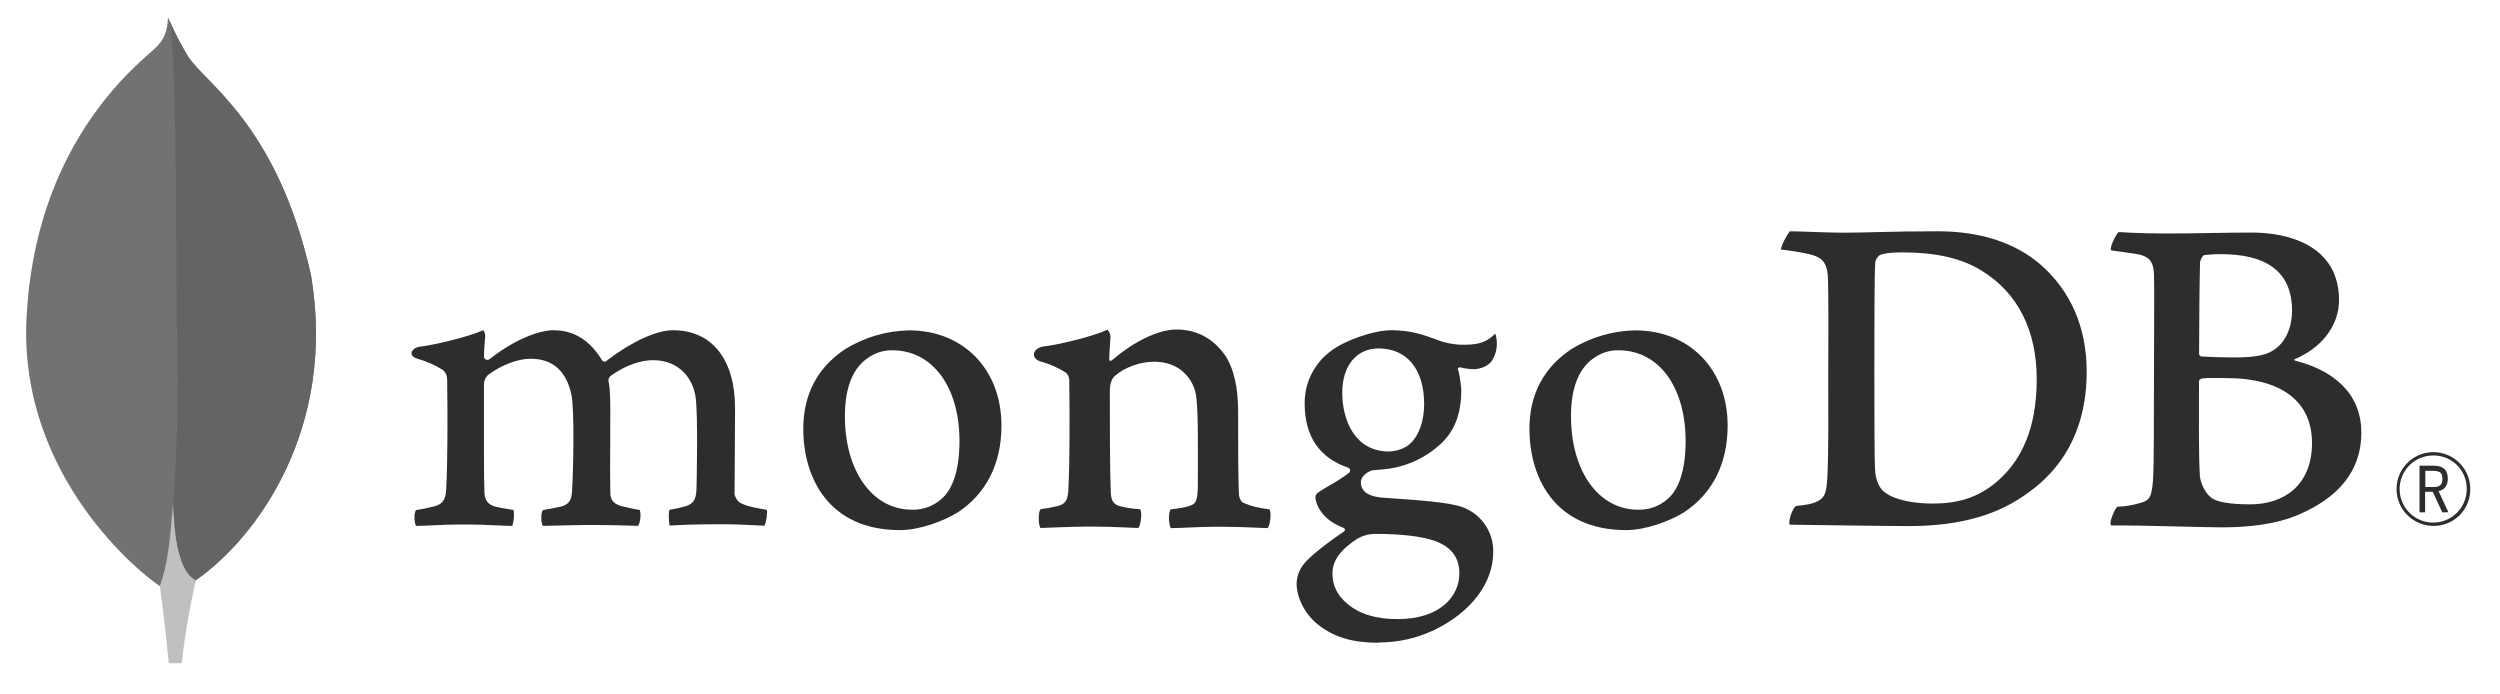
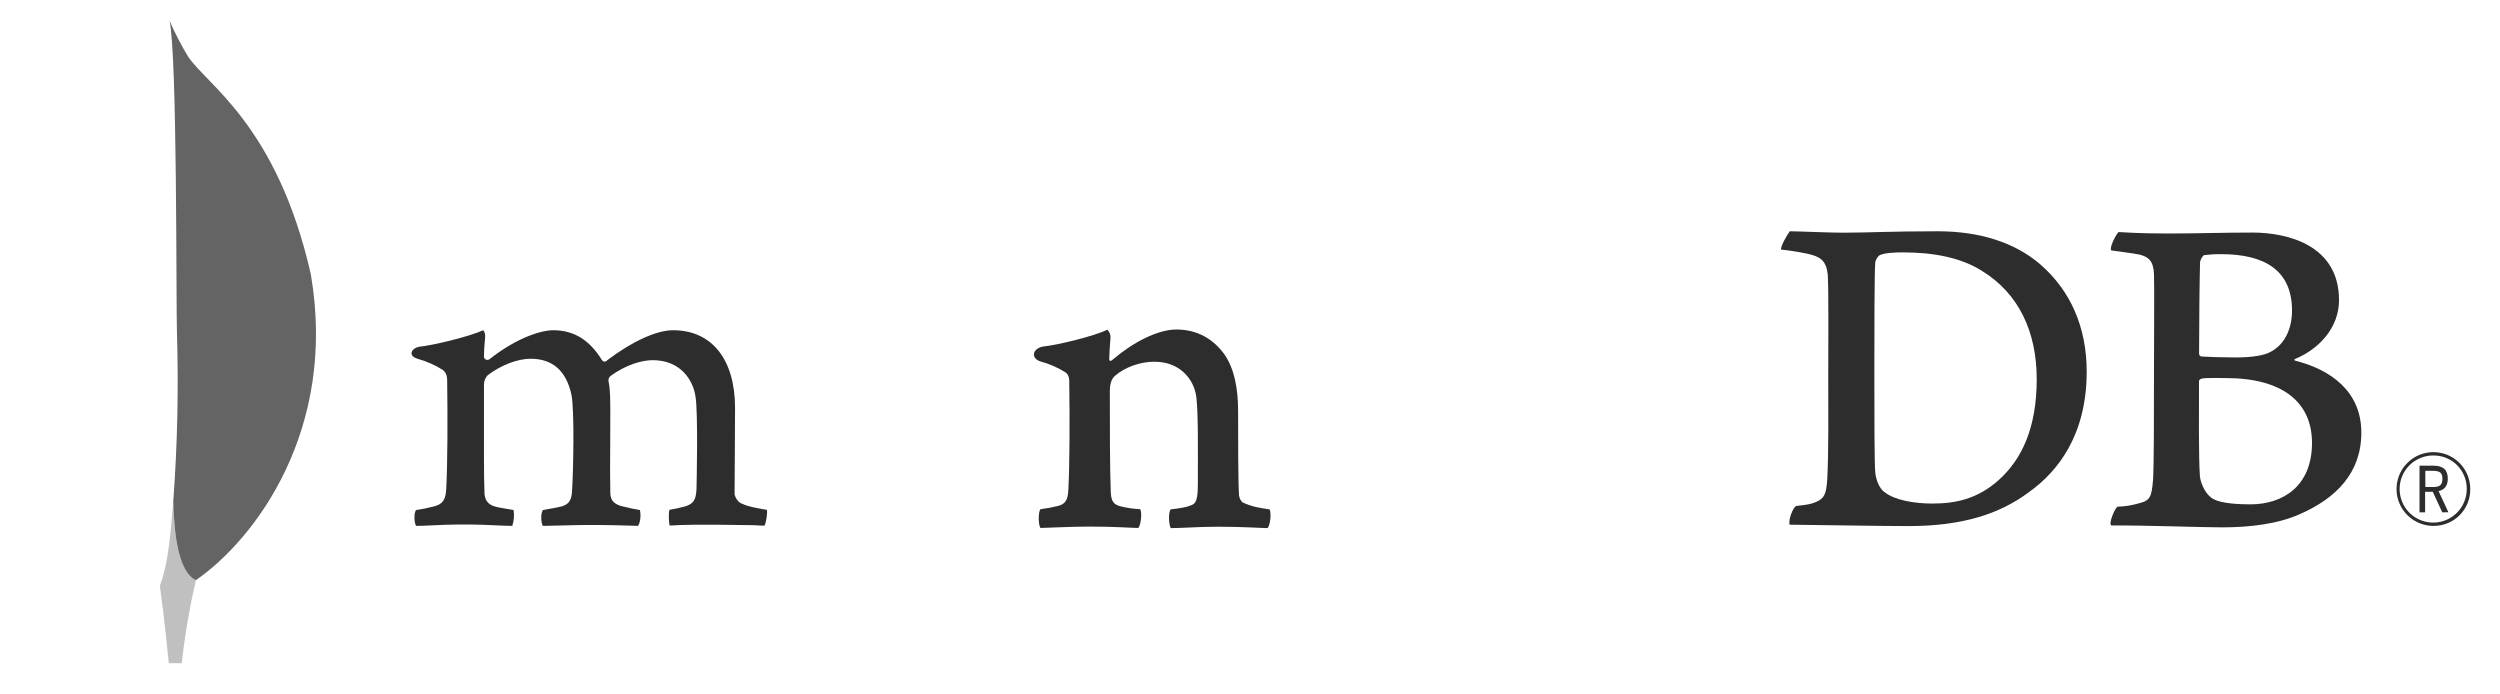
<svg xmlns="http://www.w3.org/2000/svg" width="90" height="25" viewBox="0 0 90 25" fill="none">
  <g clip-path="url(#clip0_211_1647)">
-     <path d="M11.19 9.879C9.965 4.476 7.413 3.037 6.762 2.021C6.493 1.573 6.255 1.107 6.05 0.627C6.015 1.107 5.952 1.409 5.544 1.773C4.725 2.504 1.246 5.339 0.953 11.478C0.681 17.202 5.161 20.732 5.753 21.097C6.208 21.321 6.762 21.101 7.033 20.896C9.193 19.413 12.143 15.461 11.192 9.879" fill="#727272" />
    <path d="M6.236 18.049C6.123 19.466 6.042 20.289 5.756 21.098C5.756 21.098 5.944 22.447 6.076 23.876H6.543C6.654 22.87 6.825 21.871 7.053 20.885C6.448 20.587 6.259 19.292 6.236 18.049Z" fill="#C0C0C0" />
    <path d="M7.052 20.886C6.441 20.603 6.264 19.281 6.237 18.049C6.388 16.017 6.432 13.978 6.369 11.941C6.337 10.872 6.384 2.042 6.105 0.749C6.296 1.187 6.515 1.612 6.762 2.02C7.413 3.038 9.967 4.476 11.191 9.879C12.144 15.452 9.209 19.394 7.052 20.886Z" fill="#646464" />
    <path d="M87.602 18.932C87.341 18.932 87.085 18.854 86.867 18.709C86.649 18.564 86.479 18.358 86.378 18.117C86.277 17.875 86.25 17.609 86.3 17.352C86.349 17.095 86.474 16.859 86.658 16.673C86.841 16.486 87.076 16.358 87.332 16.305C87.588 16.252 87.855 16.276 88.098 16.373C88.34 16.471 88.549 16.638 88.697 16.854C88.845 17.07 88.926 17.325 88.929 17.586C88.934 17.763 88.903 17.938 88.838 18.102C88.774 18.267 88.676 18.416 88.552 18.542C88.428 18.667 88.281 18.767 88.117 18.834C87.954 18.901 87.779 18.934 87.602 18.932V18.932ZM87.602 16.397C87.363 16.396 87.129 16.465 86.929 16.597C86.73 16.728 86.574 16.916 86.481 17.137C86.388 17.357 86.363 17.6 86.409 17.835C86.454 18.07 86.568 18.286 86.736 18.456C86.905 18.625 87.12 18.741 87.354 18.789C87.588 18.837 87.831 18.814 88.052 18.723C88.274 18.632 88.463 18.478 88.597 18.28C88.73 18.081 88.802 17.848 88.802 17.608C88.805 17.45 88.776 17.292 88.717 17.144C88.658 16.996 88.57 16.862 88.458 16.749C88.347 16.636 88.213 16.547 88.066 16.486C87.919 16.426 87.761 16.396 87.602 16.397V16.397ZM87.922 18.444L87.58 17.705H87.304V18.444H87.103V16.764H87.598C87.967 16.764 88.121 16.924 88.121 17.233C88.121 17.48 88.005 17.633 87.789 17.68L88.142 18.441L87.922 18.444ZM87.312 17.532H87.602C87.838 17.532 87.927 17.452 87.927 17.237C87.927 17.023 87.841 16.95 87.577 16.95H87.312V17.532Z" fill="#2D2D2D" />
    <path d="M67.853 17.722C68.212 18.009 68.929 18.128 69.562 18.128C70.382 18.128 71.186 17.976 71.971 17.266C72.771 16.539 73.322 15.426 73.322 13.649C73.322 11.942 72.672 10.557 71.339 9.745C70.588 9.273 69.613 9.086 68.502 9.086C68.182 9.086 67.853 9.103 67.665 9.188C67.589 9.248 67.534 9.333 67.511 9.428C67.477 9.732 67.477 12.047 67.477 13.416C67.477 14.819 67.477 16.776 67.511 17.016C67.529 17.219 67.631 17.576 67.853 17.725V17.722ZM64.442 8.326C64.732 8.326 65.836 8.377 66.35 8.377C67.309 8.377 67.973 8.326 69.767 8.326C71.271 8.326 72.536 8.732 73.441 9.509C74.535 10.456 75.121 11.773 75.121 13.379C75.121 15.661 74.081 16.979 73.035 17.722C71.995 18.5 70.643 18.939 68.716 18.939C67.69 18.939 65.93 18.905 64.46 18.889H64.43C64.361 18.753 64.555 18.226 64.675 18.213C65.075 18.168 65.181 18.152 65.365 18.076C65.675 17.949 65.748 17.79 65.782 17.233C65.834 16.185 65.817 14.934 65.817 13.514C65.817 12.501 65.834 10.523 65.8 9.897C65.748 9.374 65.527 9.239 65.08 9.137C64.763 9.07 64.442 9.019 64.12 8.985C64.087 8.884 64.349 8.425 64.434 8.326" fill="#2D2D2D" />
    <path d="M79.355 9.183C79.287 9.2 79.202 9.37 79.202 9.454C79.184 10.063 79.167 11.651 79.167 12.749C79.172 12.77 79.182 12.789 79.197 12.804C79.213 12.819 79.232 12.83 79.253 12.834C79.474 12.851 80.022 12.868 80.483 12.868C81.133 12.868 81.509 12.784 81.713 12.682C82.261 12.412 82.513 11.819 82.513 11.178C82.513 9.707 81.488 9.15 79.967 9.15C79.762 9.147 79.556 9.159 79.352 9.183H79.355ZM83.232 15.944C83.232 14.456 82.137 13.611 80.138 13.611C80.053 13.611 79.418 13.595 79.266 13.628C79.215 13.645 79.164 13.679 79.164 13.713C79.164 14.778 79.147 16.484 79.198 17.16C79.233 17.448 79.438 17.853 79.694 17.971C79.967 18.123 80.582 18.157 81.01 18.157C82.189 18.157 83.232 17.499 83.232 15.944V15.944ZM76.268 8.355C76.422 8.355 76.876 8.406 78.039 8.406C79.132 8.406 80.021 8.372 81.078 8.372C82.394 8.372 84.205 8.846 84.205 10.806C84.205 11.766 83.522 12.547 82.633 12.919C82.582 12.935 82.582 12.969 82.633 12.986C83.898 13.306 85.008 14.084 85.008 15.572C85.008 17.025 84.103 17.938 82.787 18.512C81.987 18.867 80.993 18.985 79.987 18.985C79.219 18.985 77.158 18.905 76.012 18.918C75.892 18.867 76.122 18.326 76.224 18.242C76.487 18.234 76.747 18.193 76.999 18.12C77.409 18.02 77.458 17.887 77.509 17.279C77.543 16.755 77.543 14.879 77.543 13.543C77.543 11.718 77.561 10.485 77.543 9.876C77.527 9.403 77.355 9.251 77.031 9.167C76.775 9.115 76.347 9.065 76.006 9.015C75.92 8.93 76.184 8.423 76.268 8.355" fill="#2D2D2D" />
-     <path d="M14.975 18.932C14.931 18.824 14.913 18.707 14.923 18.591C14.919 18.511 14.937 18.433 14.975 18.363C15.196 18.331 15.415 18.286 15.63 18.229C15.933 18.154 16.047 17.989 16.064 17.604C16.114 16.692 16.117 14.983 16.099 13.781V13.746C16.099 13.616 16.099 13.44 15.939 13.316C15.658 13.14 15.353 13.005 15.033 12.916C14.89 12.874 14.811 12.799 14.815 12.711C14.819 12.623 14.909 12.519 15.095 12.482C15.591 12.431 16.888 12.122 17.398 11.887C17.45 11.955 17.474 12.041 17.465 12.127C17.465 12.18 17.457 12.236 17.452 12.293C17.438 12.463 17.422 12.655 17.422 12.848C17.425 12.871 17.434 12.893 17.449 12.911C17.464 12.929 17.484 12.943 17.506 12.95C17.528 12.958 17.552 12.959 17.575 12.954C17.598 12.948 17.619 12.937 17.636 12.92C18.606 12.159 19.476 11.888 19.921 11.888C20.655 11.888 21.226 12.239 21.668 12.96C21.678 12.978 21.693 12.992 21.71 13.002C21.728 13.013 21.747 13.018 21.767 13.019C21.786 13.018 21.804 13.014 21.82 13.005C21.836 12.997 21.85 12.984 21.86 12.969C22.752 12.292 23.636 11.888 24.228 11.888C25.626 11.888 26.462 12.935 26.462 14.688C26.462 15.192 26.457 15.832 26.453 16.427C26.449 16.951 26.445 17.441 26.445 17.78C26.445 17.86 26.555 18.091 26.721 18.136C26.925 18.236 27.221 18.288 27.594 18.352H27.608C27.637 18.452 27.577 18.843 27.52 18.924C27.428 18.924 27.3 18.916 27.14 18.907C26.849 18.893 26.451 18.873 25.988 18.873C25.058 18.873 24.573 18.891 24.109 18.921C24.074 18.805 24.062 18.431 24.104 18.352C24.296 18.322 24.486 18.281 24.674 18.228C24.97 18.131 25.055 17.996 25.074 17.604C25.081 17.324 25.134 14.864 25.039 14.28C24.951 13.675 24.495 12.966 23.498 12.966C23.127 12.966 22.53 13.12 21.96 13.552C21.925 13.592 21.905 13.644 21.904 13.697V13.709C21.971 14.024 21.971 14.392 21.971 14.948C21.971 15.268 21.971 15.602 21.968 15.935C21.963 16.614 21.96 17.254 21.971 17.738C21.971 18.067 22.171 18.147 22.331 18.21C22.419 18.229 22.487 18.246 22.557 18.262C22.691 18.295 22.83 18.328 23.037 18.361C23.068 18.502 23.065 18.647 23.029 18.787C23.02 18.839 23 18.889 22.969 18.931C22.452 18.914 21.922 18.899 21.156 18.899C20.924 18.899 20.546 18.908 20.212 18.917C19.941 18.924 19.684 18.931 19.539 18.932C19.5 18.839 19.482 18.739 19.488 18.638C19.48 18.543 19.498 18.448 19.541 18.363L19.747 18.325C19.926 18.293 20.081 18.266 20.227 18.229C20.48 18.149 20.575 18.012 20.593 17.689C20.643 16.937 20.681 14.77 20.575 14.227C20.394 13.357 19.899 12.915 19.102 12.915C18.636 12.915 18.046 13.14 17.565 13.501C17.518 13.546 17.482 13.6 17.458 13.66C17.433 13.72 17.422 13.784 17.423 13.849C17.423 14.107 17.423 14.415 17.423 14.744C17.423 15.832 17.416 17.187 17.442 17.772C17.458 17.953 17.522 18.168 17.861 18.246C17.935 18.267 18.063 18.288 18.212 18.313C18.297 18.328 18.391 18.343 18.488 18.36C18.519 18.552 18.503 18.748 18.442 18.932C18.294 18.932 18.11 18.923 17.901 18.914C17.581 18.899 17.181 18.882 16.729 18.882C16.195 18.882 15.822 18.899 15.524 18.914C15.323 18.924 15.15 18.931 14.976 18.932" fill="#2D2D2D" />
-     <path d="M32.128 12.611C31.839 12.605 31.555 12.685 31.312 12.841C30.719 13.201 30.416 13.922 30.416 14.981C30.416 16.964 31.409 18.349 32.83 18.349C33.212 18.361 33.583 18.229 33.872 17.98C34.309 17.624 34.541 16.896 34.541 15.877C34.541 13.924 33.57 12.611 32.127 12.611H32.128ZM32.4 19.084C29.832 19.084 28.918 17.2 28.918 15.437C28.918 14.206 29.421 13.244 30.414 12.576C31.109 12.145 31.907 11.909 32.725 11.893C34.684 11.893 36.053 13.301 36.053 15.32C36.053 16.691 35.506 17.774 34.472 18.451C33.975 18.755 33.112 19.084 32.4 19.084" fill="#2D2D2D" />
-     <path d="M58.269 12.611C57.98 12.604 57.695 12.684 57.452 12.841C56.858 13.201 56.556 13.922 56.556 14.981C56.556 16.964 57.548 18.349 58.97 18.349C59.352 18.361 59.725 18.23 60.014 17.98C60.451 17.624 60.682 16.896 60.682 15.877C60.682 13.924 59.713 12.611 58.269 12.611V12.611ZM58.543 19.084C55.975 19.084 55.06 17.2 55.06 15.438C55.06 14.205 55.564 13.244 56.557 12.576C57.252 12.145 58.05 11.909 58.867 11.893C60.826 11.893 62.195 13.302 62.195 15.319C62.195 16.692 61.649 17.774 60.614 18.45C60.118 18.755 59.255 19.084 58.543 19.084" fill="#2D2D2D" />
-     <path d="M49.624 12.544C48.833 12.544 48.321 13.169 48.321 14.136C48.321 15.104 48.761 16.253 50.001 16.253C50.213 16.253 50.599 16.159 50.79 15.948C51.078 15.684 51.27 15.136 51.27 14.559C51.27 13.297 50.656 12.544 49.628 12.544H49.624ZM49.526 19.22C49.302 19.217 49.082 19.272 48.886 19.38C48.259 19.779 47.969 20.18 47.969 20.644C47.969 21.079 48.138 21.426 48.501 21.733C48.941 22.106 49.534 22.288 50.314 22.288C51.849 22.288 52.537 21.462 52.537 20.644C52.537 20.075 52.252 19.693 51.664 19.477C51.211 19.311 50.454 19.22 49.528 19.22L49.526 19.22ZM49.63 23.14C48.709 23.14 48.045 22.946 47.478 22.509C46.926 22.084 46.678 21.451 46.678 21.015C46.684 20.733 46.791 20.463 46.98 20.255C47.14 20.072 47.512 19.731 48.372 19.14C48.385 19.134 48.397 19.124 48.405 19.112C48.413 19.1 48.417 19.086 48.417 19.072C48.417 19.055 48.412 19.04 48.402 19.027C48.392 19.014 48.378 19.005 48.362 19.001C47.654 18.73 47.441 18.281 47.376 18.041C47.376 18.032 47.376 18.019 47.369 18.003C47.349 17.909 47.33 17.82 47.459 17.727C47.558 17.657 47.716 17.563 47.886 17.463C48.125 17.33 48.355 17.181 48.573 17.015C48.584 17.003 48.593 16.988 48.598 16.971C48.603 16.955 48.604 16.937 48.602 16.921C48.599 16.904 48.592 16.887 48.582 16.873C48.572 16.859 48.559 16.848 48.544 16.84C47.496 16.488 46.968 15.709 46.968 14.52C46.965 14.149 47.051 13.782 47.22 13.452C47.388 13.121 47.634 12.836 47.936 12.621C48.358 12.287 49.416 11.887 50.101 11.887H50.141C50.846 11.903 51.244 12.052 51.794 12.255C52.107 12.368 52.439 12.421 52.772 12.41C53.355 12.41 53.61 12.225 53.829 12.01C53.865 12.107 53.883 12.209 53.885 12.312C53.898 12.558 53.832 12.802 53.695 13.007C53.575 13.172 53.295 13.292 53.038 13.292C53.011 13.292 52.986 13.292 52.958 13.288C52.823 13.279 52.689 13.257 52.558 13.222L52.492 13.245C52.472 13.275 52.485 13.309 52.502 13.352C52.506 13.361 52.509 13.37 52.512 13.379C52.558 13.592 52.59 13.809 52.607 14.027C52.607 15.271 52.116 15.812 51.586 16.214C51.073 16.599 50.464 16.834 49.826 16.895V16.895C49.813 16.895 49.746 16.901 49.621 16.912C49.541 16.919 49.438 16.929 49.422 16.929H49.407C49.292 16.961 48.991 17.104 48.991 17.371C48.991 17.591 49.127 17.866 49.777 17.916L50.198 17.945C51.056 18.005 52.127 18.079 52.631 18.25C52.965 18.367 53.254 18.587 53.456 18.879C53.658 19.17 53.763 19.517 53.756 19.872C53.756 20.988 52.963 22.037 51.634 22.679C51.008 22.978 50.321 23.132 49.627 23.129" fill="#2D2D2D" />
+     <path d="M14.975 18.932C14.931 18.824 14.913 18.707 14.923 18.591C14.919 18.511 14.937 18.433 14.975 18.363C15.196 18.331 15.415 18.286 15.63 18.229C15.933 18.154 16.047 17.989 16.064 17.604C16.114 16.692 16.117 14.983 16.099 13.781V13.746C16.099 13.616 16.099 13.44 15.939 13.316C15.658 13.14 15.353 13.005 15.033 12.916C14.89 12.874 14.811 12.799 14.815 12.711C14.819 12.623 14.909 12.519 15.095 12.482C15.591 12.431 16.888 12.122 17.398 11.887C17.45 11.955 17.474 12.041 17.465 12.127C17.465 12.18 17.457 12.236 17.452 12.293C17.438 12.463 17.422 12.655 17.422 12.848C17.425 12.871 17.434 12.893 17.449 12.911C17.464 12.929 17.484 12.943 17.506 12.95C17.528 12.958 17.552 12.959 17.575 12.954C17.598 12.948 17.619 12.937 17.636 12.92C18.606 12.159 19.476 11.888 19.921 11.888C20.655 11.888 21.226 12.239 21.668 12.96C21.678 12.978 21.693 12.992 21.71 13.002C21.728 13.013 21.747 13.018 21.767 13.019C21.786 13.018 21.804 13.014 21.82 13.005C21.836 12.997 21.85 12.984 21.86 12.969C22.752 12.292 23.636 11.888 24.228 11.888C25.626 11.888 26.462 12.935 26.462 14.688C26.462 15.192 26.457 15.832 26.453 16.427C26.449 16.951 26.445 17.441 26.445 17.78C26.445 17.86 26.555 18.091 26.721 18.136C26.925 18.236 27.221 18.288 27.594 18.352H27.608C27.637 18.452 27.577 18.843 27.52 18.924C27.428 18.924 27.3 18.916 27.14 18.907C25.058 18.873 24.573 18.891 24.109 18.921C24.074 18.805 24.062 18.431 24.104 18.352C24.296 18.322 24.486 18.281 24.674 18.228C24.97 18.131 25.055 17.996 25.074 17.604C25.081 17.324 25.134 14.864 25.039 14.28C24.951 13.675 24.495 12.966 23.498 12.966C23.127 12.966 22.53 13.12 21.96 13.552C21.925 13.592 21.905 13.644 21.904 13.697V13.709C21.971 14.024 21.971 14.392 21.971 14.948C21.971 15.268 21.971 15.602 21.968 15.935C21.963 16.614 21.96 17.254 21.971 17.738C21.971 18.067 22.171 18.147 22.331 18.21C22.419 18.229 22.487 18.246 22.557 18.262C22.691 18.295 22.83 18.328 23.037 18.361C23.068 18.502 23.065 18.647 23.029 18.787C23.02 18.839 23 18.889 22.969 18.931C22.452 18.914 21.922 18.899 21.156 18.899C20.924 18.899 20.546 18.908 20.212 18.917C19.941 18.924 19.684 18.931 19.539 18.932C19.5 18.839 19.482 18.739 19.488 18.638C19.48 18.543 19.498 18.448 19.541 18.363L19.747 18.325C19.926 18.293 20.081 18.266 20.227 18.229C20.48 18.149 20.575 18.012 20.593 17.689C20.643 16.937 20.681 14.77 20.575 14.227C20.394 13.357 19.899 12.915 19.102 12.915C18.636 12.915 18.046 13.14 17.565 13.501C17.518 13.546 17.482 13.6 17.458 13.66C17.433 13.72 17.422 13.784 17.423 13.849C17.423 14.107 17.423 14.415 17.423 14.744C17.423 15.832 17.416 17.187 17.442 17.772C17.458 17.953 17.522 18.168 17.861 18.246C17.935 18.267 18.063 18.288 18.212 18.313C18.297 18.328 18.391 18.343 18.488 18.36C18.519 18.552 18.503 18.748 18.442 18.932C18.294 18.932 18.11 18.923 17.901 18.914C17.581 18.899 17.181 18.882 16.729 18.882C16.195 18.882 15.822 18.899 15.524 18.914C15.323 18.924 15.15 18.931 14.976 18.932" fill="#2D2D2D" />
    <path d="M45.701 18.337C45.325 18.286 45.05 18.235 44.726 18.083C44.663 18.017 44.621 17.933 44.606 17.843C44.572 17.319 44.572 15.798 44.572 14.803C44.572 13.991 44.436 13.283 44.092 12.775C43.682 12.2 43.101 11.862 42.349 11.862C41.683 11.862 40.794 12.318 40.06 12.944C40.042 12.961 39.929 13.068 39.932 12.902C39.934 12.735 39.96 12.398 39.976 12.181C39.983 12.124 39.976 12.066 39.957 12.011C39.937 11.957 39.906 11.908 39.864 11.868C39.384 12.108 38.038 12.428 37.539 12.477C37.176 12.547 37.084 12.897 37.472 13.018H37.477C37.788 13.103 38.084 13.234 38.357 13.405C38.511 13.523 38.494 13.692 38.494 13.827C38.511 14.959 38.511 16.7 38.46 17.646C38.443 18.018 38.34 18.154 38.066 18.221L38.092 18.213C37.883 18.265 37.672 18.305 37.459 18.331C37.373 18.415 37.373 18.905 37.459 19.007C37.63 19.007 38.499 18.957 39.219 18.957C40.209 18.957 40.722 19.007 40.979 19.007C41.082 18.889 41.116 18.433 41.048 18.331C40.811 18.32 40.576 18.286 40.346 18.23C40.073 18.162 40.005 18.026 39.988 17.723C39.954 16.928 39.954 15.238 39.954 14.089C39.954 13.769 40.039 13.616 40.141 13.529C40.483 13.225 41.048 13.022 41.543 13.022C42.023 13.022 42.343 13.174 42.583 13.377C42.862 13.621 43.037 13.963 43.072 14.332C43.14 14.972 43.123 16.259 43.123 17.372C43.123 17.981 43.072 18.134 42.85 18.201C42.747 18.251 42.474 18.302 42.149 18.336C42.047 18.438 42.08 18.91 42.149 19.012C42.593 19.012 43.109 18.962 43.858 18.962C44.798 18.962 45.396 19.012 45.635 19.012C45.737 18.893 45.772 18.452 45.704 18.336" fill="#2D2D2D" />
  </g>
  <defs>
    <clipPath id="clip0_211_1647">
      <rect width="89" height="24" fill="white" transform="translate(0.436 0.252)" />
    </clipPath>
  </defs>
</svg>